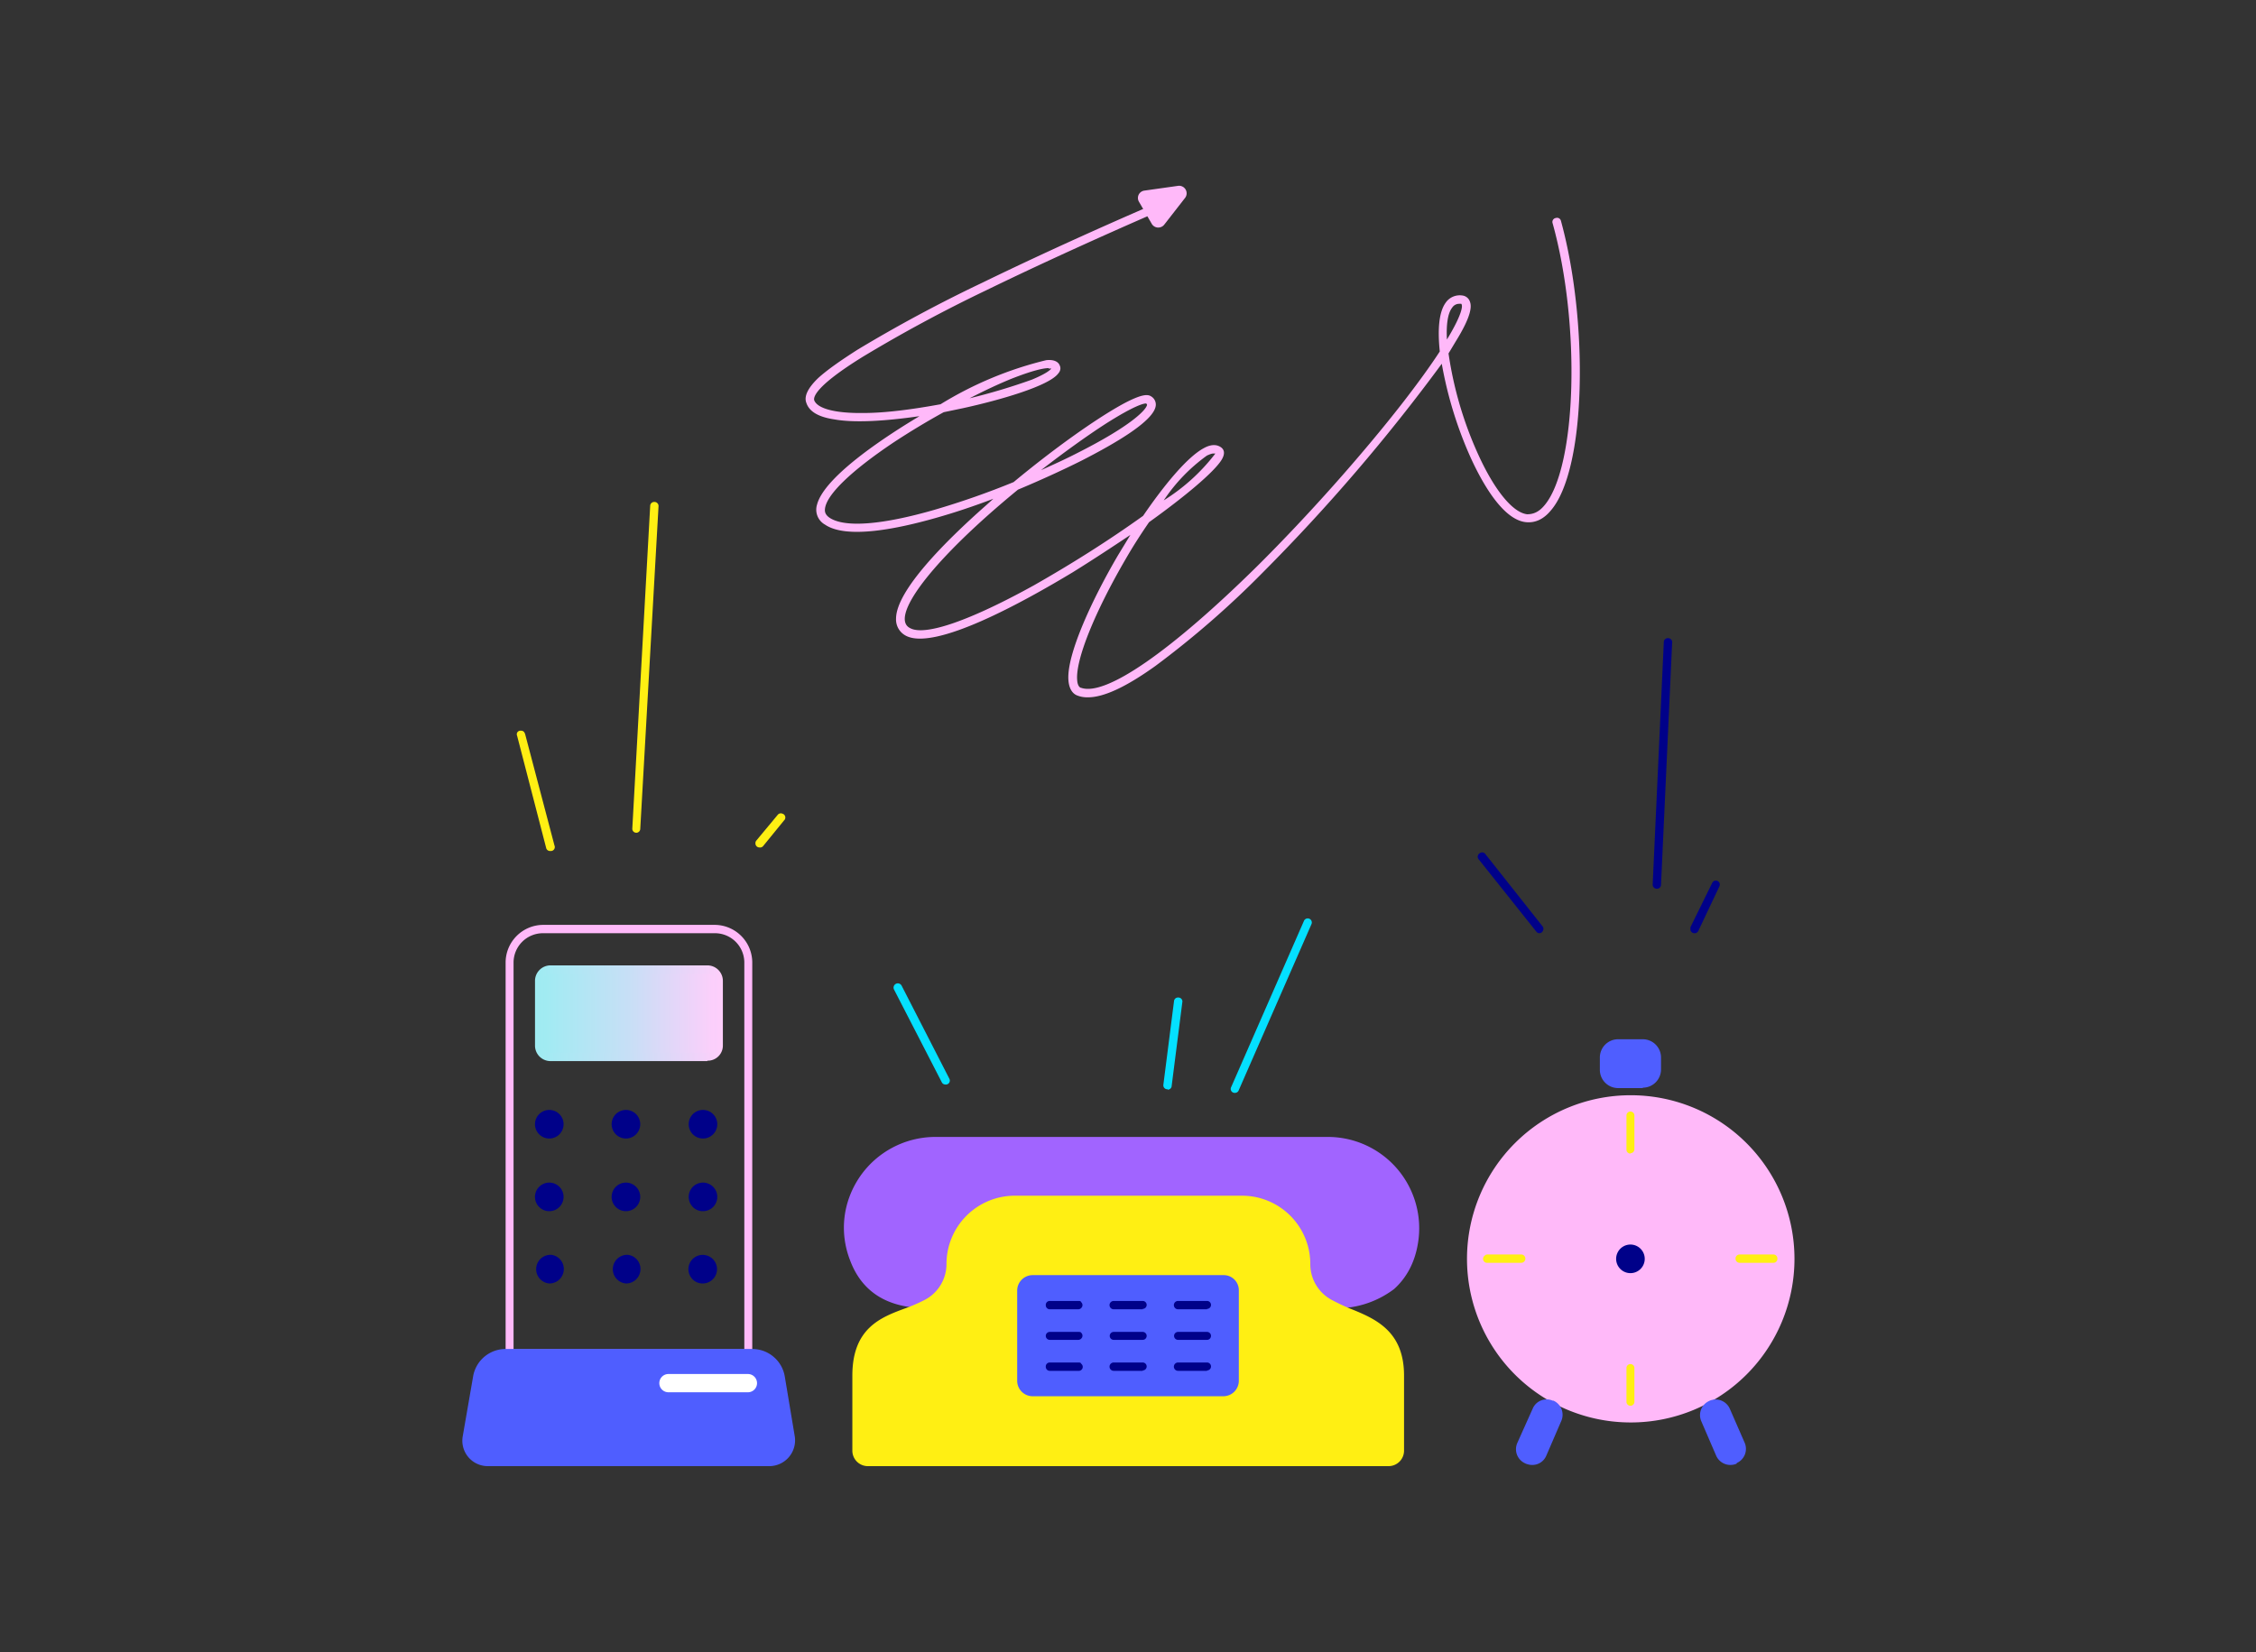
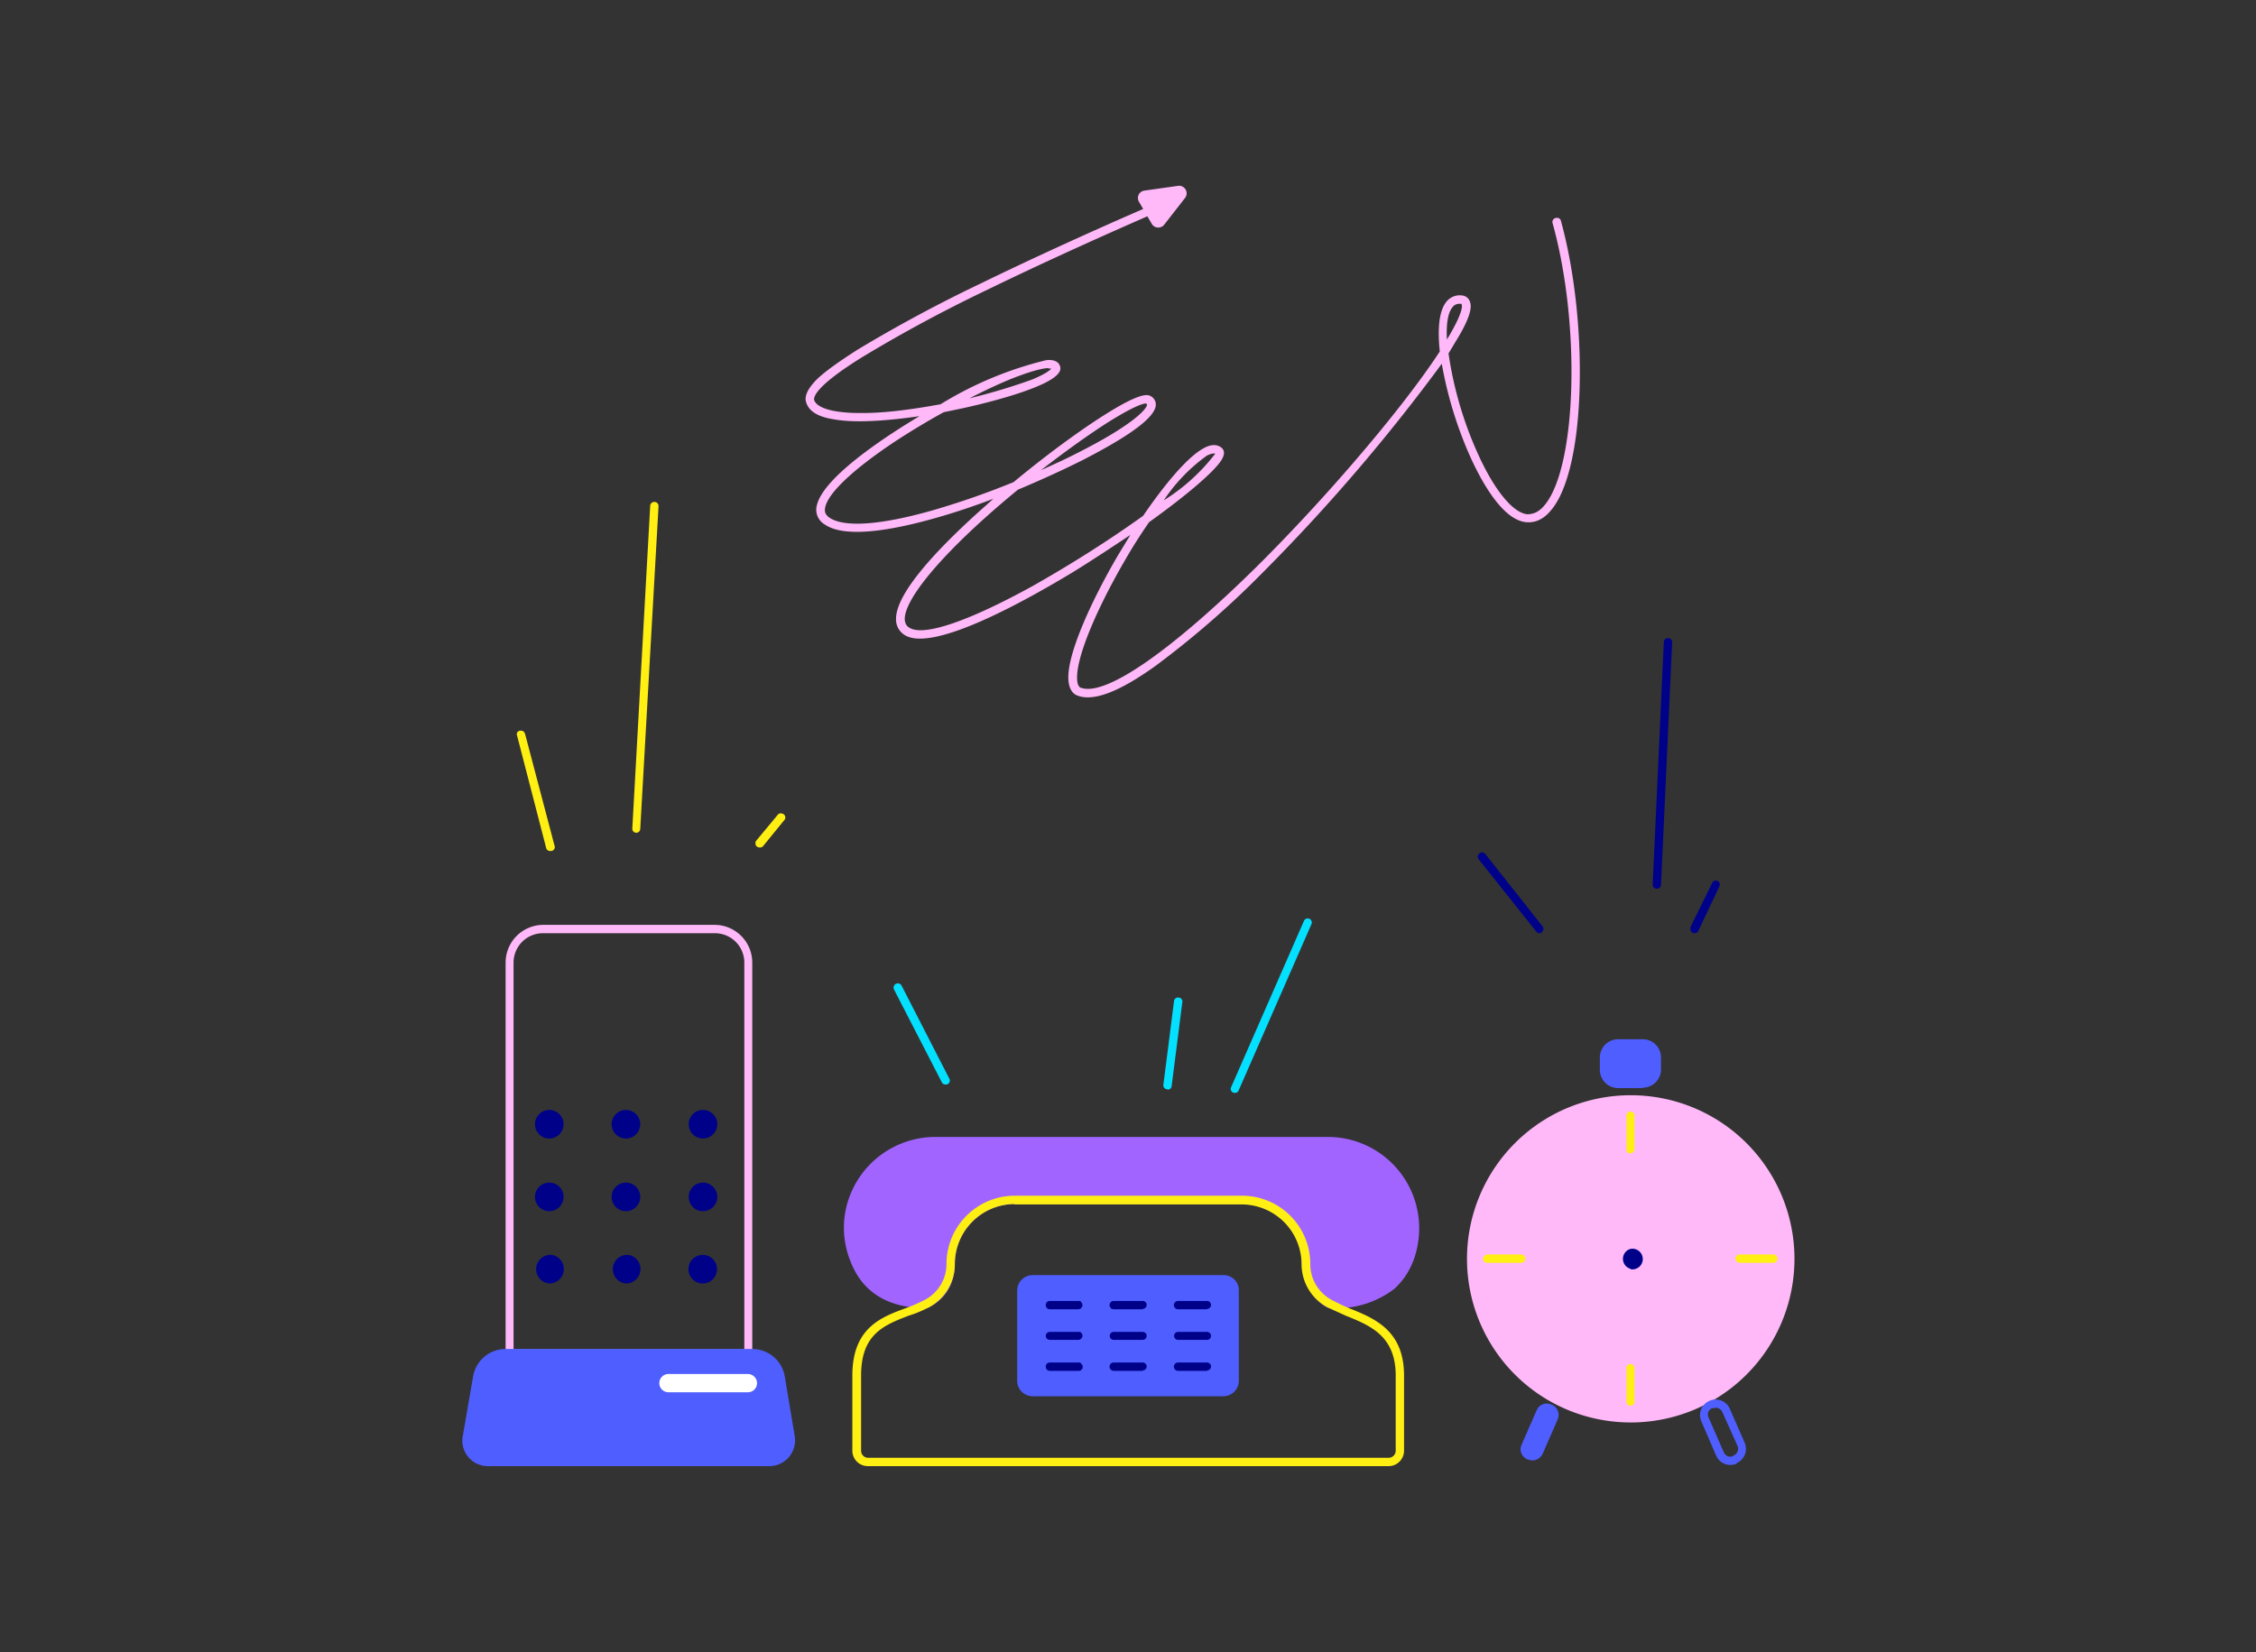
<svg xmlns="http://www.w3.org/2000/svg" width="568" height="416" fill="none">
  <rect width="100%" height="100%" fill="#333333" stroke="none" />
  <path d="M215 317c2.4 6.4 7.7 11.4 18.2 11.4 4.2-2.1 6.1-5.8 6.1-10a16.2 16.2 0 0 1 16.1-16.2h57.3a16.2 16.2 0 0 1 16.1 16.1c0 4.3 3.4 9 6.1 10 14.2 0 19.6-7 21.1-15.4a21.9 21.9 0 0 0-21.7-25.5h-98.7a22 22 0 0 0-20.7 29.5Z" fill="#A164FF" />
  <path d="M334.9 329.4a1 1 0 0 1-.3 0c-3.1-1.1-6.8-6.3-6.8-11a15.1 15.1 0 0 0-15.1-15.2h-57.3a15.1 15.1 0 0 0-15 15.1c0 5-2.4 8.9-6.7 11a1 1 0 0 1-.5.1c-9.7 0-16.2-4-19.2-12.1-2.7-7-1.8-14.7 2.5-21a23.1 23.1 0 0 1 19-10h98.8a23 23 0 0 1 22.7 26.8c-.8 4.9-2.9 8.7-6 11.5a24 24 0 0 1-16.1 4.8Zm-79.5-28.3h57.3a17.2 17.2 0 0 1 17.2 17.2c0 3.6 2.9 8 5.2 9 11.5 0 18.2-5 19.9-14.6a20.5 20.5 0 0 0-11.8-22.3 21 21 0 0 0-8.9-2h-98.7a21 21 0 0 0-17.3 9.1c-4 5.7-4.8 12.6-2.4 19 2.7 7.1 8.4 10.7 17 10.8a9.6 9.6 0 0 0 5.4-9 17.2 17.2 0 0 1 17.1-17.2Z" fill="#A164FF" />
  <path d="M410.5 357.1a40 40 0 1 0 0-80.2 40 40 0 0 0 0 80.2Z" fill="#FFB9F9" />
  <path d="M410.5 358.2a41.2 41.2 0 1 1 .1-82.4 41.2 41.2 0 0 1 0 82.4Zm0-80.2a39 39 0 1 0 .1 78.1 39 39 0 0 0 0-78.1ZM188.4 341.9h-60.1a1 1 0 0 1-1-1v-98.6a9.5 9.5 0 0 1 9.4-9.4H180a9.5 9.5 0 0 1 9.4 9.4v98.5a1 1 0 0 1-1 1Zm-59-2.1h58v-97.5a7.4 7.4 0 0 0-7.4-7.3h-43.3a7.4 7.4 0 0 0-7.4 7.3v97.5Z" fill="#FFB9F9" />
  <path d="M138.3 285.7a2.6 2.6 0 1 0 0-5.1 2.6 2.6 0 0 0 0 5Z" fill="#000189" />
  <path d="M138.3 286.7a3.6 3.6 0 0 1-3.4-4.8 3.6 3.6 0 1 1 3.4 4.8Zm0-5ZM157.6 285.7a2.6 2.6 0 1 0 0-5.1 2.6 2.6 0 0 0 0 5Z" fill="#000189" />
  <path d="M157.6 286.7a3.6 3.6 0 0 1-3.4-4.8 3.6 3.6 0 1 1 3.4 4.8Zm0-5ZM177 285.7a2.6 2.6 0 1 0 0-5.1 2.6 2.6 0 0 0 0 5Z" fill="#000189" />
  <path d="M177 286.7a3.6 3.6 0 0 1-3.4-4.8 3.6 3.6 0 1 1 3.4 4.8Zm0-5ZM138.3 304a2.6 2.6 0 1 0 0-5.2 2.6 2.6 0 0 0 0 5.1Z" fill="#000189" />
  <path d="M138.3 305a3.6 3.6 0 0 1-3-1.6 3.6 3.6 0 1 1 3 1.6Zm0-5.2a1.5 1.5 0 0 0-.3 3 1.5 1.5 0 0 0 .8-2.9h-.5ZM157.6 304a2.6 2.6 0 1 0 0-5.2 2.6 2.6 0 0 0 0 5.1Z" fill="#000189" />
  <path d="M157.6 305a3.6 3.6 0 0 1-3-1.6 3.6 3.6 0 1 1 3 1.6Zm0-5.2a1.5 1.5 0 1 0 0 3 1.5 1.5 0 0 0 0-3ZM177 304a2.6 2.6 0 1 0 0-5.2 2.6 2.6 0 0 0 0 5.1Z" fill="#000189" />
  <path d="M177 305a3.5 3.5 0 0 1-3-1.6 3.6 3.6 0 1 1 3 1.6Zm0-5.2a1.5 1.5 0 0 0-1.5 1.4 1.5 1.5 0 1 0 1.5-1.4ZM138.3 322.2a2.6 2.6 0 1 0 0-5.2 2.6 2.6 0 0 0 0 5.2Z" fill="#000189" />
  <path d="M138.3 323.2a3.6 3.6 0 1 1 .6-7.2 3.6 3.6 0 0 1 2.8 4.9 3.6 3.6 0 0 1-3.4 2.3Zm0-5.1ZM157.6 322.2a2.6 2.6 0 1 0 0-5.2 2.6 2.6 0 0 0 0 5.2Z" fill="#000189" />
  <path d="M157.6 323.2a3.6 3.6 0 1 1 .6-7.2 3.6 3.6 0 0 1 2.8 4.9 3.6 3.6 0 0 1-3.4 2.3Zm0-5.1a1.5 1.5 0 0 0-.6 2.9 1.5 1.5 0 1 0 .6-3ZM177 322.2a2.6 2.6 0 1 0 0-5.2 2.6 2.6 0 0 0 0 5.2Z" fill="#000189" />
  <path d="M177 323.2a3.5 3.5 0 0 1-3-1.5 3.6 3.6 0 1 1 3 1.5Zm0-5.1ZM410.5 319.6a2.6 2.6 0 1 0 0-5.1 2.6 2.6 0 0 0 0 5Z" fill="#000189" />
-   <path d="M410.5 320.6a3.6 3.6 0 1 1 0-7.2 3.6 3.6 0 0 1 0 7.2Zm0-5a1.5 1.5 0 0 0-1.5 1.3 1.5 1.5 0 1 0 1.5-1.4Z" fill="#000189" />
  <path d="M193.8 368.2h-71a5.4 5.4 0 0 1-5.3-6.3l2.6-15a7.3 7.3 0 0 1 7.2-6h62a7.3 7.3 0 0 1 7.3 6l2.5 15a5.4 5.4 0 0 1-5.3 6.3Z" fill="#4F5EFF" />
  <path d="M193.8 369.2h-71a6.4 6.4 0 0 1-6.3-7.5l2.6-15a8.3 8.3 0 0 1 8.2-7h62a8.3 8.3 0 0 1 8.3 7l2.5 15a6.5 6.5 0 0 1-6.3 7.5ZM127.3 342a6.2 6.2 0 0 0-6.2 5.2l-2.5 15a4.3 4.3 0 0 0 4.3 5h70.9a4.3 4.3 0 0 0 4.3-5l-2.6-15a6.2 6.2 0 0 0-6.1-5.2h-62.1Z" fill="#4F5EFF" />
-   <path d="M178.1 244.3h-39.6a2.8 2.8 0 0 0-2.8 2.8v16.3c0 1.5 1.3 2.8 2.8 2.8h39.6c1.6 0 2.8-1.3 2.8-2.8V247c0-1.6-1.2-2.8-2.8-2.8Z" fill="url(#a)" />
-   <path d="M178.1 267.2h-39.6a3.9 3.9 0 0 1-3.8-3.8V247a3.9 3.9 0 0 1 3.8-3.9h39.6a3.9 3.9 0 0 1 3.9 3.9v16.3a3.8 3.8 0 0 1-3.9 3.8Zm-39.6-21.9a1.8 1.8 0 0 0-1.7 1.8v16.3a1.8 1.8 0 0 0 1.7 1.7h39.6a1.7 1.7 0 0 0 1.8-1.7V247a1.7 1.7 0 0 0-1.8-1.8h-39.6Z" fill="url(#b)" />
  <path d="M188.4 350.6h-20.1a2.3 2.3 0 1 1 0-4.6h20a2.3 2.3 0 1 1 0 4.6Z" fill="#fff" />
-   <path d="M328.8 318.3a16.2 16.2 0 0 0-16.1-16.1h-57.3a16.2 16.2 0 0 0-16.1 16.1 11.3 11.3 0 0 1-6.1 10c-7 3.7-17.5 3.8-17.5 18.1v19a2.8 2.8 0 0 0 2.8 2.8h131.1a2.8 2.8 0 0 0 2.8-2.8v-19c0-13.2-10.5-14.4-17.5-18a11.3 11.3 0 0 1-6.1-10Z" fill="#FFEF13" />
  <path d="M349.6 369.2H218.5a3.9 3.9 0 0 1-3.9-3.8v-19c0-12 7.2-14.7 13.5-17a42 42 0 0 0 4.6-2 10.2 10.2 0 0 0 5.6-9 17.2 17.2 0 0 1 17.1-17.3h57.3a17.2 17.2 0 0 1 17.2 17.2 10.2 10.2 0 0 0 5.5 9.1 53 53 0 0 0 4.2 2c6.5 2.6 13.9 5.6 13.9 17v19a3.9 3.9 0 0 1-3.9 3.8Zm-94.2-66a15.1 15.1 0 0 0-15 15.1 12.3 12.3 0 0 1-6.7 11c-1.6.8-3.2 1.5-4.9 2-6.2 2.4-12 4.6-12 15.1v19a1.8 1.8 0 0 0 1.7 1.7h131.1a1.8 1.8 0 0 0 1.8-1.7v-19c0-10-6.4-12.6-12.6-15.1l-4.4-2a12.3 12.3 0 0 1-6.7-11 15.1 15.1 0 0 0-15-15h-57.3Z" fill="#FFEF13" />
  <path d="M308.1 322.2H260a2.8 2.8 0 0 0-2.8 2.8v22.8c0 1.5 1.2 2.8 2.8 2.8H308c1.6 0 2.8-1.3 2.8-2.8V325c0-1.6-1.2-2.8-2.8-2.8Z" fill="#4F5EFF" />
  <path d="M308.1 351.6H260a3.9 3.9 0 0 1-3.9-3.8V325a3.9 3.9 0 0 1 3.9-3.9H308a3.8 3.8 0 0 1 3.9 3.9v22.8a3.9 3.9 0 0 1-3.9 3.8ZM260 323.2a1.8 1.8 0 0 0-1.8 1.8v22.8a1.7 1.7 0 0 0 1.8 1.7H308a1.7 1.7 0 0 0 1.8-1.7V325a1.7 1.7 0 0 0-1.8-1.8H260Z" fill="#4F5EFF" />
  <path d="M271.5 329.7h-7.2a1 1 0 0 1-1-1 1 1 0 0 1 1-1.1h7.2c.3 0 .6 0 .7.3a1 1 0 0 1 0 1.5 1 1 0 0 1-.7.3ZM287.7 329.7h-7.3a1 1 0 1 1 0-2.1h7.3a1 1 0 0 1 0 2ZM303.9 329.7h-7.3a1 1 0 1 1 0-2.1h7.3a1 1 0 1 1 0 2ZM271.5 337.4h-7.2a1 1 0 0 1-1-1 1 1 0 0 1 1-1h7.2c.3 0 .6 0 .7.2a1 1 0 0 1 0 1.5 1 1 0 0 1-.7.3ZM287.7 337.4h-7.3a1 1 0 1 1 0-2h7.3a1 1 0 0 1 0 2ZM303.9 337.4h-7.3a1 1 0 1 1 0-2h7.3a1 1 0 1 1 0 2ZM271.5 345.2h-7.2a1 1 0 0 1-1-1 1 1 0 0 1 1-1.1h7.2c.3 0 .6 0 .7.3a1 1 0 0 1-.7 1.8ZM287.7 345.2h-7.3a1 1 0 1 1 0-2.1h7.3a1 1 0 0 1 0 2ZM303.9 345.2h-7.3a1 1 0 1 1 0-2.1h7.3a1 1 0 1 1 0 2Z" fill="#000189" />
  <path d="M138.5 214.3a1 1 0 0 1-1-.8l-7.3-28.2a1 1 0 0 1 0-.8 1 1 0 0 1 .7-.5h.4a1 1 0 0 1 .7.4l.2.4 7.4 28.1a1 1 0 0 1-1 1.4ZM160.2 209.7a1 1 0 0 1-1-1.1l4.5-81.2a1 1 0 0 1 1-1 1 1 0 0 1 .8.3 1 1 0 0 1 .3.8l-4.6 81.2a1 1 0 0 1-1 1ZM191.2 213.4a1 1 0 0 1-1-1 1 1 0 0 1 .2-.7l5.4-6.5a1 1 0 0 1 1.2-.3 1 1 0 0 1 .4 1.7l-5.3 6.5a1 1 0 0 1-.9.3Z" fill="#FFEF13" />
  <path d="M238 273.1a1 1 0 0 1-.9-.6l-12-23.3a1 1 0 0 1 1.9-1l12 23.4a1 1 0 0 1-1 1.5ZM294 274.3h-.1a1 1 0 0 1-1-1.1l2.7-21.2a1 1 0 0 1 1.1-.8 1 1 0 0 1 1 1l-2.7 21.2a1 1 0 0 1-1 1ZM311 275.2a1 1 0 0 1-1-1.5l18.3-41.8a1 1 0 1 1 1.9.8l-18.3 41.8a1 1 0 0 1-1 .7Z" fill="#04E0FF" />
  <path d="M390.7 353.7h-.1c-1.5-.7-3.1 0-3.7 1.4l-3.8 8.7c-.7 1.4 0 3 1.4 3.7h.2c1.4.7 3 0 3.7-1.4l3.8-8.7c.6-1.4 0-3-1.5-3.7Z" fill="#4F5EFF" />
-   <path d="M385.8 368.9c-.6 0-1-.1-1.6-.3l-.2-.1a3.9 3.9 0 0 1-2-5.1l3.9-8.7a3.8 3.8 0 0 1 5-2h.2a3.9 3.9 0 0 1 2 5.1l-3.8 8.8a3.8 3.8 0 0 1-3.5 2.3Zm3.6-14.4a1.7 1.7 0 0 0-1.6 1l-3.8 8.7a1.8 1.8 0 0 0 .9 2.3l.2.1a1.7 1.7 0 0 0 2.3-.9l3.8-8.7a1.8 1.8 0 0 0-.9-2.3h-.2c-.2-.2-.5-.2-.7-.2ZM430.9 353.7h-.2c-1.4.7-2 2.3-1.5 3.8l3.8 8.7c.7 1.4 2.3 2 3.7 1.4h.2c1.4-.7 2-2.3 1.5-3.7l-3.9-8.8c-.6-1.4-2.2-2-3.6-1.4Z" fill="#4F5EFF" />
  <path d="M435.6 368.9a3.9 3.9 0 0 1-3.5-2.3l-3.8-8.8a3.9 3.9 0 0 1 2-5l.2-.1a3.9 3.9 0 0 1 5 2l3.8 8.7a3.9 3.9 0 0 1-2 5l-.1.2c-.5.2-1 .3-1.6.3Zm-3.6-14.4-.7.1h-.2a1.7 1.7 0 0 0-.9 2.4l3.8 8.7a1.8 1.8 0 0 0 2.3 1l.2-.2a1.8 1.8 0 0 0 1-2.3l-3.9-8.7a1.8 1.8 0 0 0-1.6-1Z" fill="#4F5EFF" />
  <path d="M410.5 290.5a1 1 0 0 1-1-1v-8.6a1 1 0 0 1 1-1 1 1 0 0 1 1 1v8.5a1 1 0 0 1-1 1ZM410.5 354a1 1 0 0 1-1-1v-8.5a1 1 0 0 1 1-1 1 1 0 0 1 1 1v8.5a1 1 0 0 1-1 1ZM446.5 318H438a1 1 0 1 1 0-2.1h8.5a1 1 0 0 1 1 1 1 1 0 0 1-1 1.1ZM383 318h-8.5a1 1 0 0 1-.7-1.8c.2-.2.4-.3.7-.3h8.5a1 1 0 0 1 0 2.1Z" fill="#FFEF13" />
  <path d="M413.6 262.7h-6.2c-2 0-3.5 1.6-3.5 3.6v3c0 2 1.6 3.6 3.5 3.6h6.2c2 0 3.5-1.6 3.5-3.5v-3.1c0-2-1.5-3.6-3.5-3.6Z" fill="#4F5EFF" />
  <path d="M413.6 274h-6.2a4.6 4.6 0 0 1-4.6-4.6v-3.1a4.6 4.6 0 0 1 4.6-4.6h6.2a4.6 4.6 0 0 1 4.6 4.6v3a4.6 4.6 0 0 1-4.6 4.6Zm-6.2-10.2a2.5 2.5 0 0 0-2.5 2.5v3a2.5 2.5 0 0 0 2.5 2.5h6.2a2.5 2.5 0 0 0 2.5-2.4v-3.1a2.5 2.5 0 0 0-2.5-2.5h-6.2Z" fill="#4F5EFF" />
  <path d="M273.8 175.6c-.8 0-1.6-.1-2.4-.4-1-.3-2.2-1.3-2.4-3.9-.5-6.5 6.1-20.6 12.5-31.5l3.1-5.1c-4.5 3-9.5 6.3-14.5 9.4-12.6 7.6-34.7 19.8-42 16a4.6 4.6 0 0 1-2.5-4.3c0-7 12.2-19.3 22.5-28.4l2-1.8c-5 1.9-9.8 3.5-14.4 4.8-9.8 2.8-22.6 5.4-28 1.7a4.3 4.3 0 0 1-2-5c1.9-7.4 18.6-18 25.8-22.3-9 1.3-16.6 1.7-21.5.8-4-.6-6.3-2-7-4.2-.6-1.6.4-3.7 3-6.2 2.2-2 5.6-4.4 10-7.2a364 364 0 0 1 31.3-16.8C270.1 60.1 293.6 50.1 294 50a1 1 0 0 1 1.4.6 1 1 0 0 1 0 .8 1 1 0 0 1-.6.5c-.2.1-23.7 10.1-46.5 21.2a365.8 365.8 0 0 0-31 16.7c-12.3 7.6-12.5 10.3-12.3 11 .8 2.1 5.3 3.3 12.4 3.2 5.5 0 12.3-.9 19.4-2.2a92.1 92.1 0 0 1 26.6-11.1c1.8-.2 3 .3 3.4 1.3.2.4.4 1.2-.4 2.1-2.4 3.1-14.4 6.6-24 8.7l-4.8 1a189 189 0 0 0-12.6 7.6c-10.6 7.1-17 13.2-17.3 16.8-.1.9.3 1.6 1.2 2.2 3.8 2.5 13.1 1.8 26.3-2a203 203 0 0 0 20-7c10-8.3 20.5-15.8 27.4-19.6 5-2.7 6.4-2.5 7.2-2a2.4 2.4 0 0 1 1.2 2.2c-.2 3.9-10.3 9.7-18.7 14-5 2.5-10.5 5-16 7.3-15 12.3-25.3 23.4-27.9 29.9-1.5 3.8.2 4.7.8 5 3.8 2 15.2-2 31.1-10.8 9.5-5.4 18.7-11.2 27.5-17.5 5.2-7.6 11-14.7 15.2-17 2.3-1.3 3.7-.8 4.5-.2.5.4 1.2 1.3 0 3.2-2 3.1-9 9-18.2 15.6-2 2.9-4 6-5.9 9.3-7.8 13.4-12.6 25.3-12.2 30.4.1 1.7.8 2 1 2 6.2 2.2 22.7-9.3 44.3-30.6 12.7-12.6 26.4-28 36.6-41.1 3.8-4.9 7-9.3 9.4-13-.5-4.8-.4-9.7 1.5-12.3a4.3 4.3 0 0 1 4.1-1.8 2.3 2.3 0 0 1 2 1.6c.4 1.1.5 3.4-3.6 10l-1.8 3a94 94 0 0 0 7.5 25.5c4.1 9 8.7 14.6 12.3 15 1.6 0 3-.6 4.4-2.3 8.1-9.7 9.1-45.6 2-71a1 1 0 0 1 .8-1.3 1 1 0 0 1 1.3.7c3.4 12.4 5.1 27.8 4.7 42.2-.4 14.6-3 25.8-7.2 30.7-1.8 2.2-3.9 3.2-6.2 3-6-.5-11.3-10.3-14-16.2a100.5 100.5 0 0 1-7.3-23.7 463.6 463.6 0 0 1-45 52.5 232.4 232.4 0 0 1-27.1 23.6c-7.4 5.3-13 7.9-17 7.9Zm31.7-61.4c-.5 0-1.1.3-1.6.5A43.8 43.8 0 0 0 293 126a48.9 48.9 0 0 0 13-11.8h-.5Zm-17-12.6c-.5 0-2.7.4-10.1 5.1-4.8 3.1-10.5 7.2-16.3 11.7 3.1-1.4 6.2-2.8 9.1-4.3 13.7-6.9 17.5-11 17.6-12.2l-.2-.3h-.1ZM264 92.7c-1.2 0-3.8.5-9.4 2.7-3.2 1.3-6.8 3-10.5 4.9a154.4 154.4 0 0 0 15.7-4.7c3.6-1.5 4.6-2.4 4.9-2.8h-.7Zm103.4-16.2a2.1 2.1 0 0 0-1.8 1c-1.1 1.4-1.5 4.3-1.3 8l.3-.5c3.7-6.2 3.6-8 3.4-8.3 0-.1 0-.2-.2-.2a3 3 0 0 0-.4 0Z" fill="#FFB9F9" />
  <path d="M387.6 235a1 1 0 0 1-.8-.4l-14.5-18.2a1 1 0 0 1 .2-1.5 1 1 0 0 1 1.5.2l14.4 18.2a1 1 0 0 1 .1 1 1 1 0 0 1-1 .7ZM417.1 223.8a1 1 0 0 1-.7-.3 1 1 0 0 1-.3-.8l2.8-61a1 1 0 0 1 1.1-1 1 1 0 0 1 .8.4 1 1 0 0 1 .2.8l-2.8 60.9a1 1 0 0 1-1 1ZM426.6 235a1 1 0 0 1-1-1v-.5l5.5-11.2a1 1 0 0 1 1.8.9l-5.3 11.2a1 1 0 0 1-1 .6Z" fill="#000189" />
  <path d="m296.8 47.8-8.6 1.2a.8.8 0 0 0-.6.4.8.8 0 0 0 0 .8L291 56a.8.8 0 0 0 1.3 0l5.3-6.8a.8.8 0 0 0-.7-1.3Z" fill="#FFB9F9" />
  <path d="M291.6 57.3h-.1a1.9 1.9 0 0 1-1.5-.9l-3.3-5.7a1.9 1.9 0 0 1 0-1.7 1.9 1.9 0 0 1 1.4-1l8.5-1.2a1.9 1.9 0 0 1 1.8 3l-5.3 6.8a1.9 1.9 0 0 1-1.5.7Zm-3-7.3 3 5 4.8-6-7.7 1Z" fill="#FFB9F9" />
  <defs>
    <linearGradient id="a" x1="135.7" y1="255.2" x2="180.9" y2="255.2" gradientUnits="userSpaceOnUse">
      <stop stop-color="#9EECF2" />
      <stop offset=".5" stop-color="#C7DFF6" />
      <stop offset="1" stop-color="#FFCEFB" />
    </linearGradient>
    <linearGradient id="b" x1="134.7" y1="255.2" x2="182" y2="255.2" gradientUnits="userSpaceOnUse">
      <stop stop-color="#9EECF2" />
      <stop offset=".5" stop-color="#C7DFF6" />
      <stop offset="1" stop-color="#FFCEFB" />
    </linearGradient>
  </defs>
</svg>